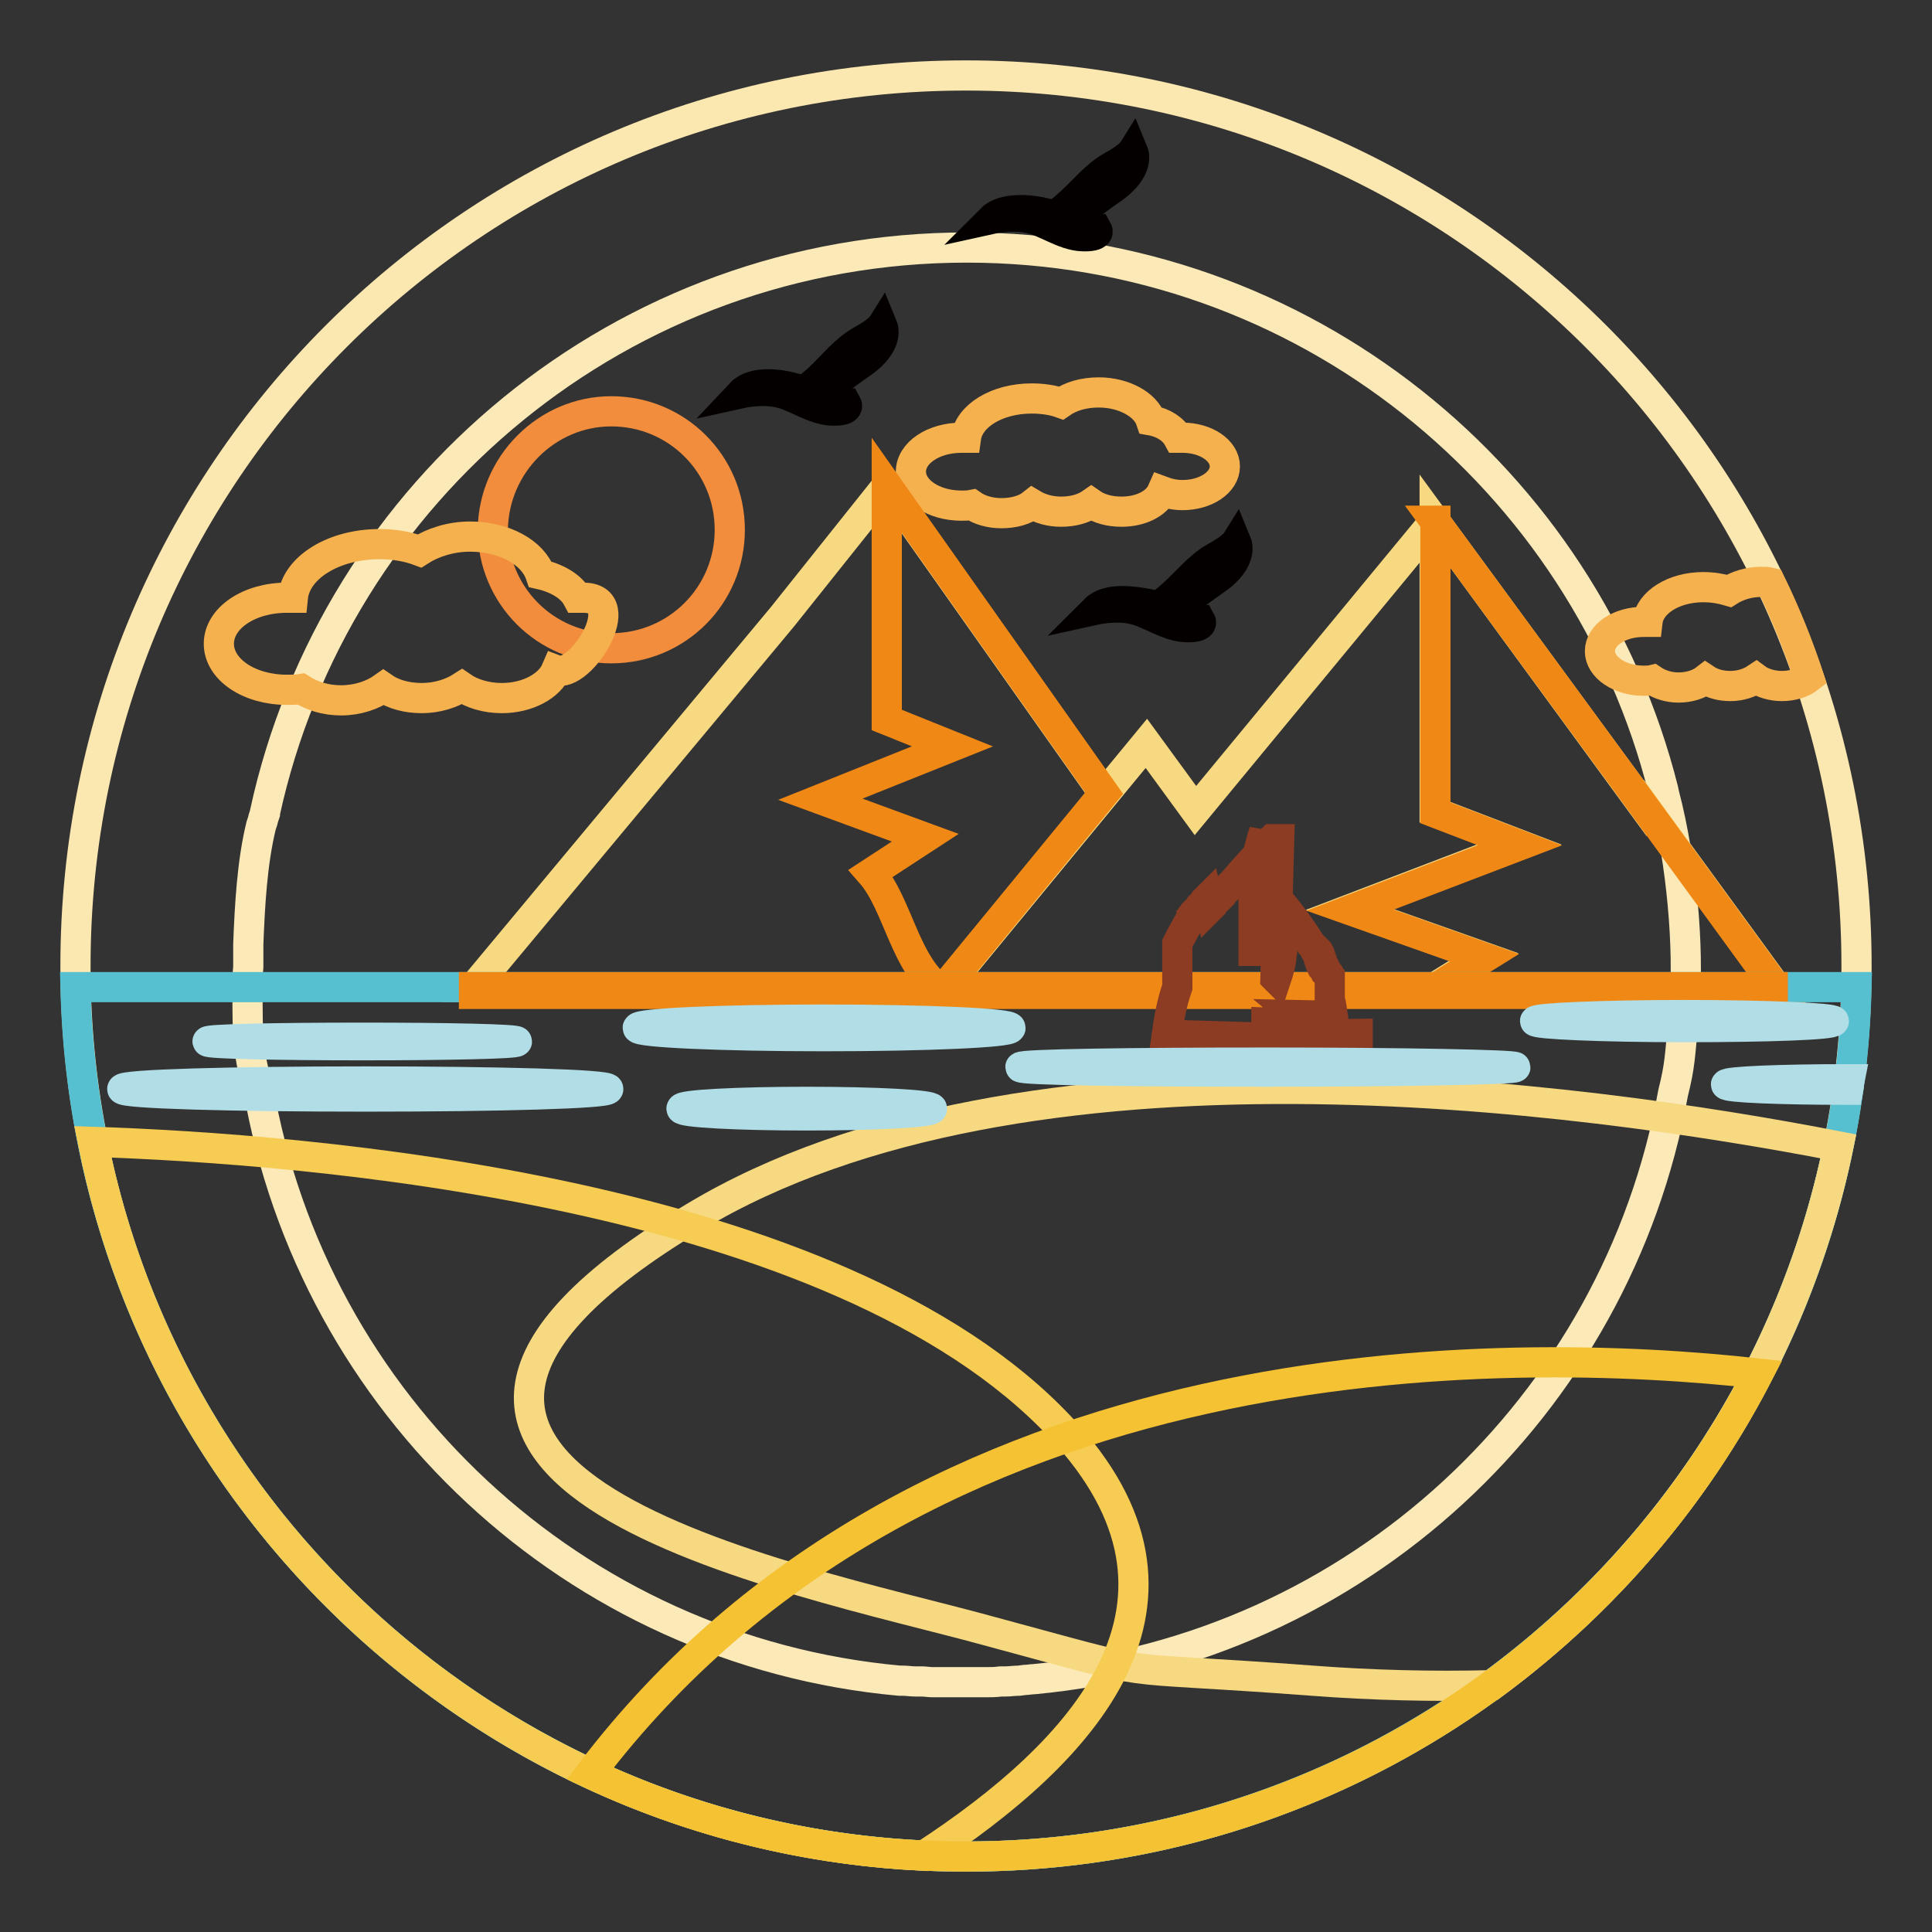
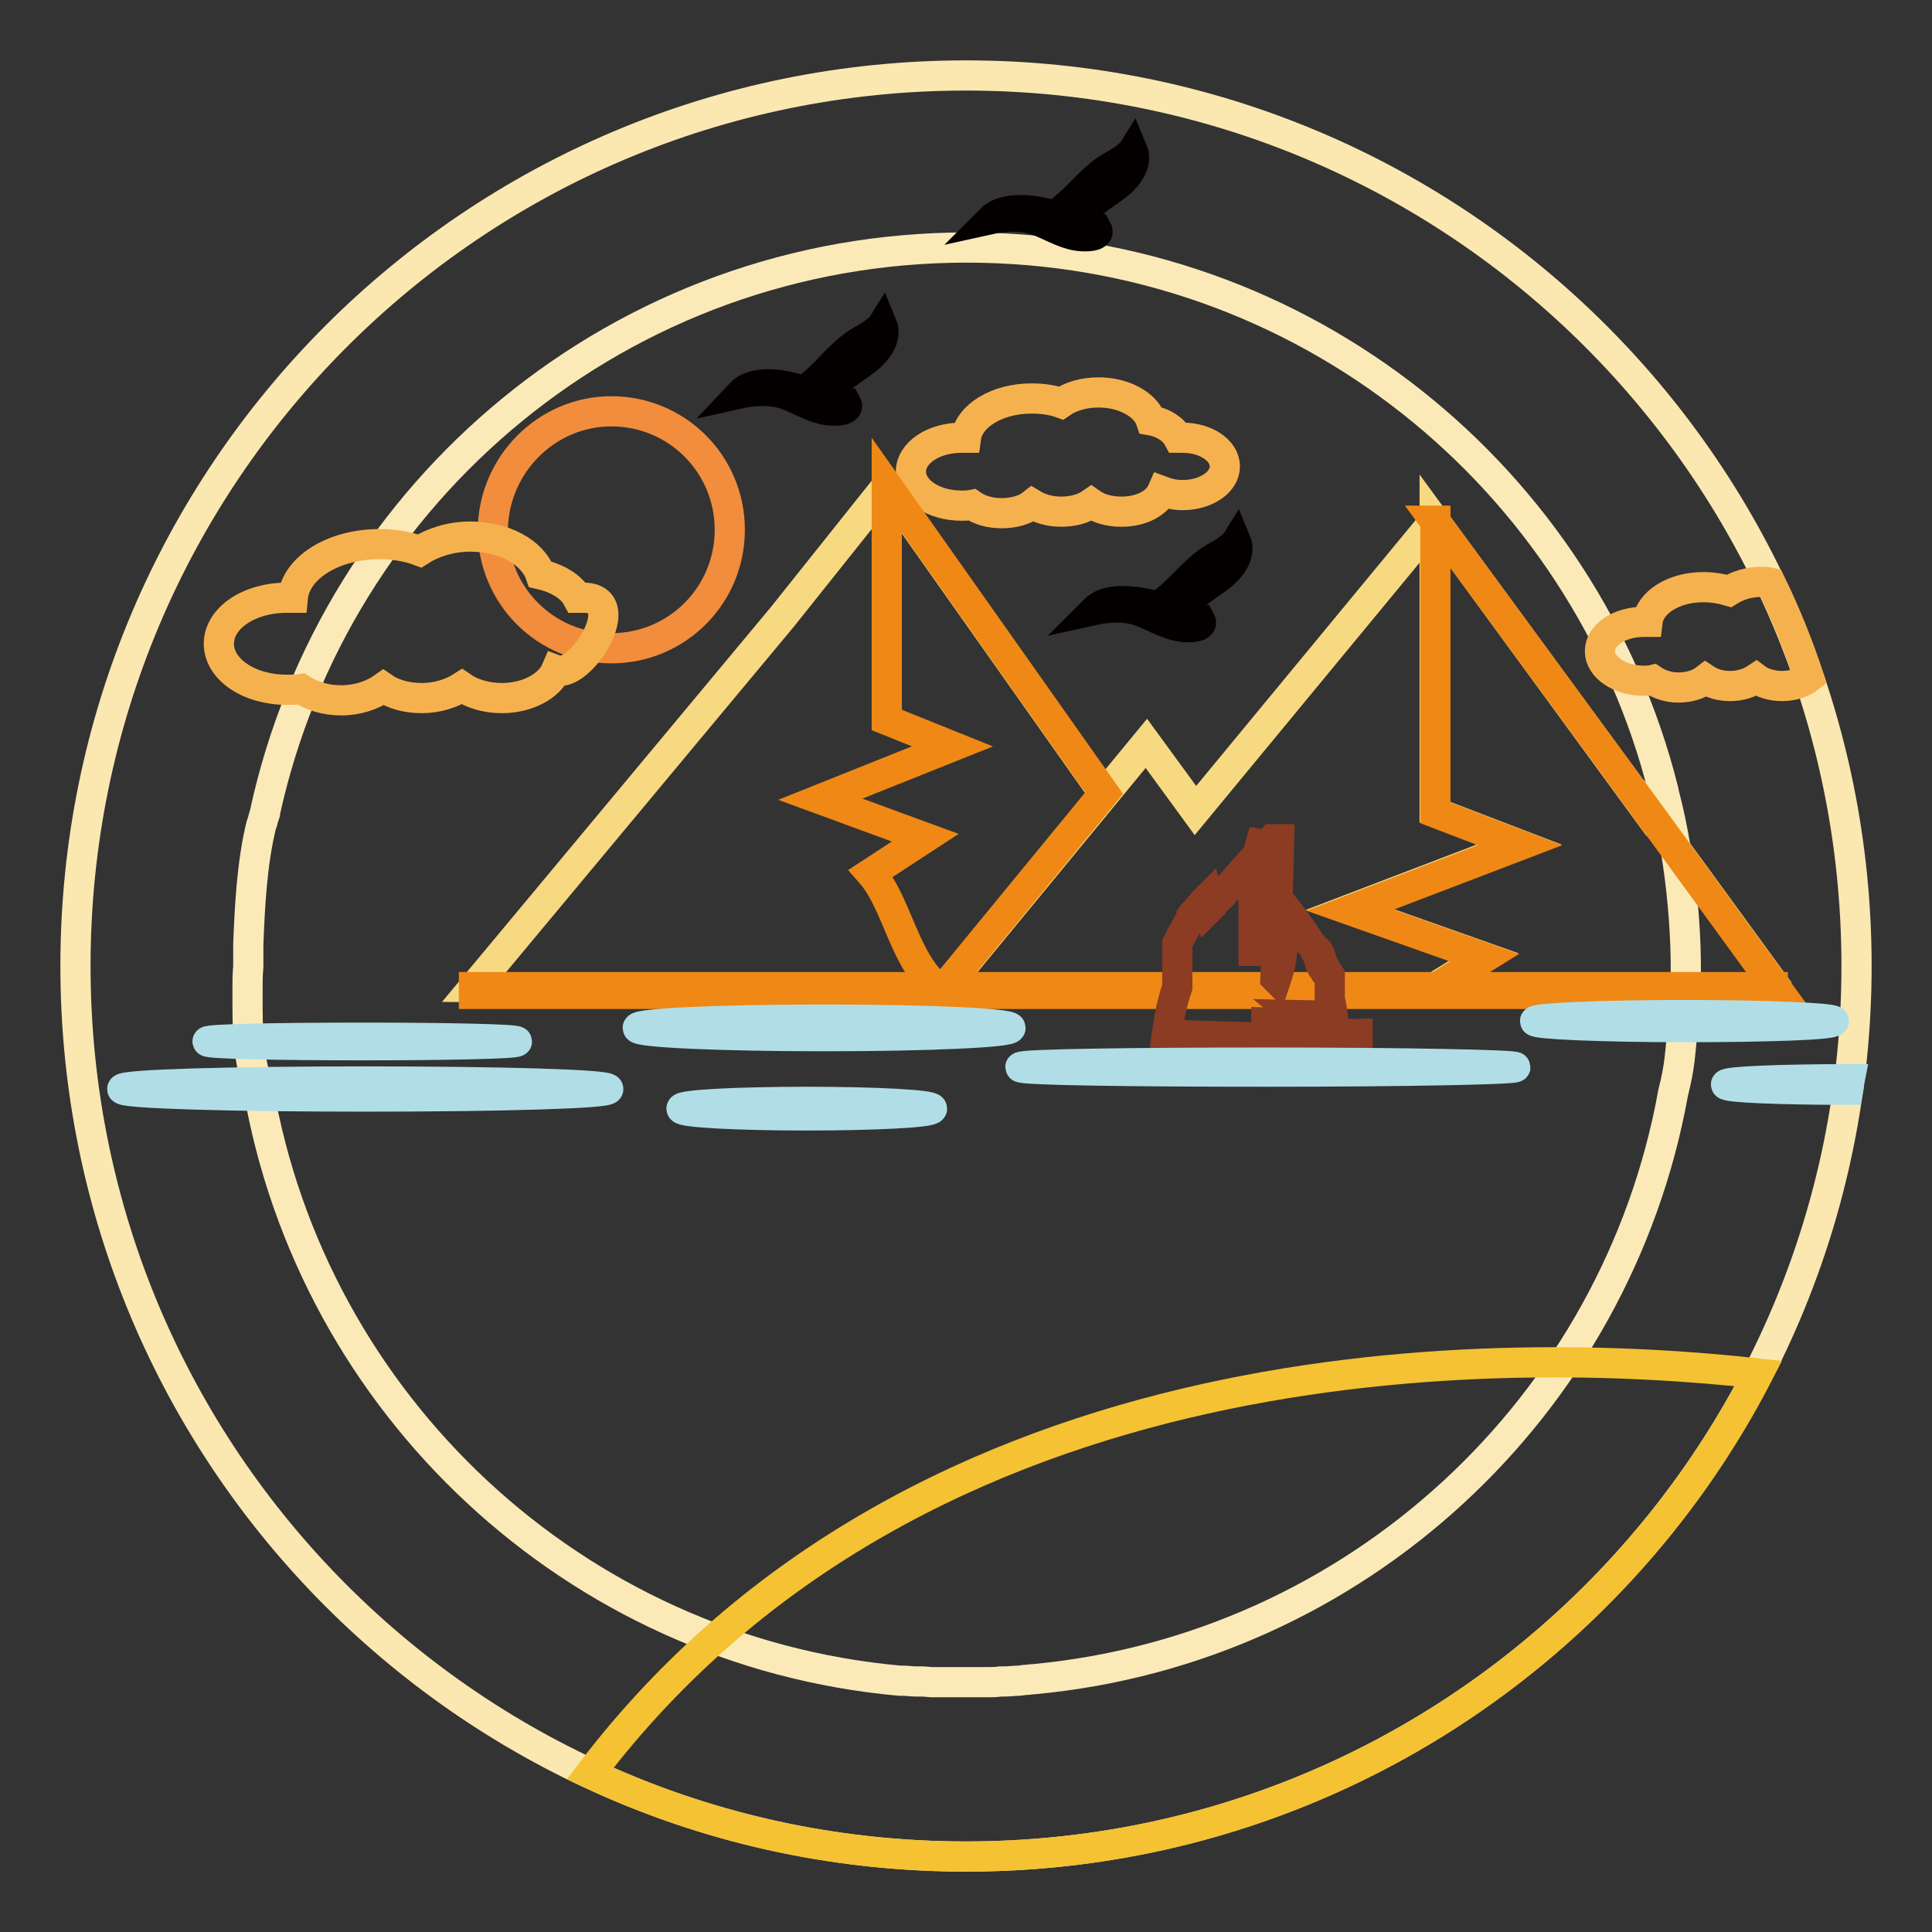
<svg xmlns="http://www.w3.org/2000/svg" version="1.1" x="0px" y="0px" viewBox="0 0 256 256" enable-background="new 0 0 256 256" xml:space="preserve">
  <rect x="0" y="0" width="256" height="256" fill="#333333" stroke="none" />
  <g>
    <path stroke-width="4" fill-opacity="0" stroke="#fbe7b0" d="M128,10c65.2,0,118,52.8,118,118c0,65.2-52.8,118-118,118c-65.2,0-118-52.8-118-118C10,62.8,62.8,10,128,10 z" />
    <path stroke-width="4" fill-opacity="0" stroke="#fbeab8" d="M32.8,130.9l0,2.4c0,6,0.5,7.3,1.3,10.8l0.1,0c7.2,42,41.9,74.7,85,78.6l0.4,0c0.6,0,1.1,0.1,1.7,0.1l0.8,0 c0.5,0,1,0.1,1.5,0.1c0.3,0,0.6,0,1,0c0.4,0,0.9,0,1.3,0c0.5,0,1,0,1.5,0c0.2,0,0.5,0,0.7,0l0.1,0c0.7,0,1.4,0,2.1,0l0.3,0 c0.7,0,1.3,0,2-0.1l0.6,0c0.6,0,1.2-0.1,1.8-0.1l0.8-0.1c0.4,0,0.8-0.1,1.2-0.1c42.7-4,77.2-36.1,84.7-77.7 c0.9-3.6,0.9-4.7,1.4-10.3h0l0.1,0h0c0-0.4,0-0.7,0-1.1V133c0.6-7.1-0.3-18.7-2.7-27.8l-0.1-0.5c-10.4-41.3-47.7-71.9-92.3-71.9 c-45.6,0-83.7,32.1-93,74.9c0,0,0,0.1,0,0.1l-0.2,0.6l-0.1,0.4l-0.2,0.6c-1.2,4.9-1.5,10.6-1.7,15.7c0,0.9,0,1.9,0,2.8v0.2 C32.8,129.1,32.8,130.1,32.8,130.9z" />
    <path stroke-width="4" fill-opacity="0" stroke="#f6b14f" d="M225.7,77.8c1.2,0,2.4,0.2,3.4,0.5c1.1-0.7,2.6-1.2,4.3-1.2c0.4,0,0.8,0,1.2,0.1c2,4.1,3.7,8.3,5.1,12.6 c-0.9,0.7-2.2,1.1-3.6,1.1c-1.3,0-2.6-0.4-3.4-1c-0.9,0.6-2.1,1-3.4,1c-1.3,0-2.4-0.3-3.3-0.9c-0.9,0.7-2.2,1.1-3.6,1.1 c-1.3,0-2.5-0.4-3.4-1c-0.4,0.1-0.8,0.1-1.2,0.1c-3.2,0-5.8-1.8-5.8-3.9c0-2.2,2.6-3.9,5.8-3.9c0.2,0,0.3,0,0.5,0 C218.6,79.8,221.8,77.8,225.7,77.8L225.7,77.8z M136.7,52.8c1.4,0,2.8,0.2,3.9,0.6c1.3-0.9,3-1.4,5-1.4c3.3,0,6.2,1.6,6.9,3.7 c1.7,0.3,3,1.2,3.6,2.3c0.2,0,0.4,0,0.6,0c3.1,0,5.6,1.7,5.6,3.8c0,2.1-2.5,3.8-5.6,3.8c-1,0-1.9-0.2-2.7-0.5 c-0.7,1.6-2.8,2.7-5.4,2.7c-1.6,0-3-0.4-4-1.1c-1,0.7-2.4,1.1-4,1.1c-1.5,0-2.8-0.4-3.8-1c-1,0.8-2.5,1.2-4.1,1.2 c-1.5,0-2.9-0.4-3.9-1.1c-0.5,0.1-1,0.1-1.4,0.1c-3.7,0-6.7-2-6.7-4.5c0-2.5,3-4.5,6.7-4.5c0.2,0,0.4,0,0.6,0 C128.4,55.1,132.1,52.8,136.7,52.8L136.7,52.8z" />
    <path stroke-width="4" fill-opacity="0" stroke="#040000" d="M131.4,29c0,0,2.7-0.6,4.9-0.1c2.2,0.4,4.6,2.3,7.1,2.4c2.5,0.1,2-0.8,2-0.8s-1.6,0.2-2-1.1 c-0.4-1.4,1.3-2.5,4-4.4c2.7-1.9,3.2-3.8,2.7-5c0,0-0.5,0.8-2.7,2c-2.2,1.2-3.9,3.4-5.6,4.9c-1.8,1.6-1.9,1.7-3.5,1.3 S133,27.4,131.4,29z M98.2,52.1c0,0,2.7-0.6,4.9-0.1c2.2,0.4,4.6,2.3,7.1,2.4c2.5,0.1,2-0.8,2-0.8s-1.6,0.2-2-1.1 c-0.4-1.4,1.3-2.5,4-4.4c2.7-1.9,3.2-3.8,2.7-5c0,0-0.5,0.8-2.7,2c-2.2,1.2-3.9,3.4-5.6,5c-1.8,1.6-1.9,1.7-3.5,1.3 C103.4,50.9,99.8,50.4,98.2,52.1z M145.1,80.8c0,0,2.7-0.6,4.9-0.1c2.2,0.4,4.6,2.3,7.1,2.4c2.5,0.1,2-0.8,2-0.8s-1.6,0.2-2-1.1 c-0.4-1.4,1.3-2.5,4-4.4c2.7-1.9,3.2-3.8,2.7-5c0,0-0.5,0.8-2.7,2c-2.2,1.2-3.9,3.4-5.6,4.9c-1.8,1.6-1.9,1.7-3.5,1.3 C150.3,79.7,146.8,79.1,145.1,80.8z" />
    <path stroke-width="4" fill-opacity="0" stroke="#f7d981" d="M124.8,131.4l27.1-32.9l6.5,8.9L190.1,69l26.1,35.6l0,0.1L190.1,69v38.6l11.2,4.3l-22.5,8.6l17.8,6.3 l-7.4,4.6L124.8,131.4L124.8,131.4z M216.2,104.5l19.6,26.9L216.2,104.5L216.2,104.5z" />
    <path stroke-width="4" fill-opacity="0" stroke="#ef8815" d="M190.1,69l26.1,35.6l19.6,26.9h-46.5l7.4-4.6l-17.8-6.3l22.5-8.6l-11.2-4.3V103V69z" />
    <path stroke-width="4" fill-opacity="0" stroke="#f18d3c" d="M81,54.5c8.7,0,15.7,7,15.7,15.7c0,8.7-7,15.7-15.7,15.7c-8.7,0-15.7-7-15.7-15.7 C65.4,61.6,72.4,54.5,81,54.5z" />
-     <path stroke-width="4" fill-opacity="0" stroke="#f7d981" d="M103.7,81.7l13.8-17.3l28.8,40.8l-21.5,26.2l-62-0.6L103.7,81.7z" />
+     <path stroke-width="4" fill-opacity="0" stroke="#f7d981" d="M103.7,81.7l13.8-17.3l28.8,40.8l-21.5,26.2l-62-0.6z" />
    <path stroke-width="4" fill-opacity="0" stroke="#ef8815" d="M117.5,64.3l28.8,40.8l-21.5,26.2c-4.9-3.4-5.8-11.5-9.4-15.6l7.2-4.7l-13.9-5.1l17.5-7l-8.7-3.5V64.3 L117.5,64.3z" />
    <path stroke-width="4" fill-opacity="0" stroke="#f6b14f" d="M50.3,72.1c1.9,0,3.7,0.3,5.3,0.9c1.7-1.1,4.1-1.9,6.7-1.9c4.5,0,8.3,2.1,9.3,5c2.2,0.5,4.1,1.6,4.9,3.1 c0.3,0,0.5,0,0.8,0c6.4,0-0.4,10.8-3.6,9.6c-0.9,2.1-3.8,3.7-7.2,3.7c-2.1,0-4-0.6-5.3-1.5c-1.4,0.9-3.3,1.5-5.3,1.5 c-2,0-3.8-0.5-5.1-1.4c-1.4,1-3.4,1.7-5.6,1.7c-2.1,0-3.9-0.6-5.3-1.5c-0.6,0.1-1.3,0.1-1.9,0.1c-5,0-9-2.7-9-6.1 c0-3.4,4-6.1,9-6.1c0.3,0,0.5,0,0.8,0C39.2,75.2,44.2,72.1,50.3,72.1L50.3,72.1z" />
-     <path stroke-width="4" fill-opacity="0" stroke="#56c0d0" d="M10,130.8H246C244.5,194.7,192.2,246,128,246C63.8,246,11.5,194.7,10,130.8z" />
-     <path stroke-width="4" fill-opacity="0" stroke="#f7d981" d="M243.6,151.9c-34-6.6-108-16.8-151.5,9.3c-57.8,34.6,13.7,48,38.5,54.8c24.9,6.7,14.2,4.5,43.3,6.7 c7.9,0.6,15.9,0.8,23.8,0.6C220.9,206.2,237.6,181,243.6,151.9L243.6,151.9z" />
-     <path stroke-width="4" fill-opacity="0" stroke="#f6cc52" d="M12.3,151.3c27.8,0.9,98.6,6.3,128.2,37.8c21.8,23.2,2.9,43.1-18.1,56.8C67.7,243.3,22.7,203.5,12.3,151.3z " />
    <path stroke-width="4" fill-opacity="0" stroke="#f4c232" d="M78.2,235c44-58,121.5-56.7,154.8-53c-19.6,38-59.2,64-105,64C110.2,246,93.3,242.1,78.2,235z" />
    <path stroke-width="4" fill-opacity="0" stroke="#ef8815" d="M62.8,130.8h172.1v0.9H62.8V130.8z" />
    <path stroke-width="4" fill-opacity="0" stroke="#8b3c22" d="M167.8,137.2l0-1.7l2.6,0.1l3.1,0.1c-0.6-0.2-1.2-0.7-1.8-1.2l4.9,0.1c-0.1-0.7-0.2-1.5-0.4-2.2l0-0.1 l0-0.1l0-0.1l0-0.1l0-0.1l0-0.1l0-0.1l0-0.1l0-0.1l0-0.1l0-0.1l0-0.1l0-0.1l0-0.1l0-0.1l0-0.1l0-0.1l0,0l0-0.1l0-0.1l0,0l0-0.1 l0-0.1l0,0l0-0.1l0-0.1l0,0l0-0.1l0-0.1l0,0l0-0.1l0-0.1l0,0l0-0.1l0-0.1l0,0l0-0.1l-0.1-0.1v0l-0.1-0.1l-0.1-0.1v0l0-0.1l-0.1-0.1 l0,0l0-0.1l-0.1-0.1l-0.1-0.1l-0.1-0.1l0,0l0-0.1l-0.1-0.1l0,0l0-0.1l-0.1-0.1l0,0l0-0.1l-0.1-0.1l0,0l0-0.1l-0.1-0.1l0-0.1l0-0.1 l-0.1-0.1l0-0.1l0-0.1l-0.1-0.1l0-0.1l0-0.1l-0.1-0.1l0-0.1l0-0.1l-0.1-0.1l0-0.1l0,0l-0.1-0.1l0-0.1l0,0l-0.1-0.1l0-0.1l0,0 l-0.1-0.1l0-0.1l0,0l-0.1-0.1l-0.1-0.1l0,0l-0.1-0.1l-0.1-0.1l0,0l-0.1-0.1l-0.1-0.1l0,0l-0.1-0.1h0c-1.3-2.1-2.8-4.1-4.4-6 c0.6,2.5,0.7,4.9,0.6,6.9l0,0l0,0l0,0v0l0,0c0,0.3-0.1,0.5-0.1,0.8l0,0l0,0c-0.1,1-0.4,2-0.7,2.9v0l-0.1-0.1l0,0v0l0.5-18.4l-0.9,0 c-1.8,1.9-3.6,3.8-5.2,5.7l-0.1,0.1l-0.1,0.1l-0.1,0.1l-0.1,0.1v0l-0.1,0.1l-0.1,0.1l-0.1,0.1l-0.1,0.1l0,0l-0.1,0.1l-0.1,0.1 l-0.1,0.1l-0.1,0.1l0,0l0,0.1l-0.1,0.1l-0.1,0.1l-0.1,0.1l0,0l0,0l-0.1,0.1l-0.1,0.1l-0.1,0.1l0,0.1l0,0l-0.1,0.1l-0.1,0.1 l-0.1,0.1l-0.1,0.1l0,0l-0.1,0.1l-0.1,0.1l-0.1,0.1l-0.1,0.1l0,0l-0.1,0.1l-0.1,0.1l-0.1,0.1l-0.1,0.1l0,0l0,0.1l-0.1,0.1L160,119 l-0.1,0.1l0,0l0,0l-0.1,0.1l-0.1,0.1l-0.1,0.1l-0.1,0.2l-0.1,0.1l-0.1,0.1l0,0.1l0,0l-0.1,0.1l-0.1,0.1l-0.1,0.1l-0.1,0.1l0,0 l-0.1,0.1l-0.1,0.1l-0.1,0.1l-0.1,0.1l0,0l0,0.1l-0.1,0.1l-0.1,0.1l-0.1,0.1l0,0l0,0.1l-0.1,0.1l-0.1,0.1l-0.1,0.1l0,0l0,0.1 l-0.1,0.1c-0.6,1.1-1.2,2.1-1.8,3.3l0,0.1l0,0.1l0,0l0,0l0,0.1l0,0.1l0,0.1l0,0.1l0,0.1l0,0l0,0l0,0.1l0,0.1l0,0.1l0,0.1l0,0.1 l0,0.1l0,0l0,0l0,0.1l0,0.1l0,0.1l0,0.1l0,0.1l0,0.1l0,0l0,0.1l0,0.1l0,0.1l0,0.1l0,0.1l0,0.1l0,0l0,0l0,0.1l0,0.1l0,0.1l0,0.1 l0,0.1l0,0.1l0,0l0,0.1l0,0.1l0,0.1l0,0.1l0,0.1l0,0.1l0,0.1l0,0.1l0,0.1l0,0.1l0,0.1l0,0.1v0l0,0.1l0,0.1l0,0.1l0,0.1l0,0.1l0,0.1 l0,0l0,0l0,0.1l0,0.1l0,0.1l0,0.1l0,0.1l0,0.1l0,0.1l0,0.1l0,0.1c-0.7,2-1.1,4.1-1.4,6.3l9.7,0.3l3.6,0.1l0,1.7l-13.3-0.4l0,0l0,0 l0,0l0,0l0,0l0,0l0,0l0,0l0,0l0,0l0,0v0l0,0l0,0l0,0l0,0l0,0l0,0l0,0l0,0l0,0l0,0l0,0l0,0l0,0l0,0l0,0l0,0l0,0l0,0l0,0l0,0l0,0l0,0 l0,0l0,0l0,0l0,0l0,0l0,0l0,0l0,0l0,0l0,0v0l0,0l0,0l0,0l0,0l0,0l0,0l0,0l0,0l0,0l0,0l0,0l0,0l0,0l0,0l0,0l0,0l0,0l0,0l0,0l0,0l0,0 l0,0l0,0l0,0l0,0l0,0l0,0l0,0l0,0l0,0l0,0l0,0l0,0l0,0l0,0l0,0l0,0l0,0l0,0l0,0l0,0l0,0l0,0.1l0,0l0,0l0,0l0,0v0l0,0l0,0l0,0l0,0 l0,0h0l0,0.1l0,0l0,0h0l0,0l0,0l0,0l0,0l0,0l0,0l0,0l0,0l0,0l0,0l0,0l0,0l0,0l0,0l0,0l0,0l0,0l0,0l0,0l0,0l0,0l0,0l0,0l0,0l0,0l0,0 l0,0l0,0l0,0l0,0l0,0l0,0l0,0l0,0l0,0l0,0l0,0l0,0l0,0l0,0l0,0l0,0v0l0,0l0,0l0,0l0,0l0,0l0,0l0,0l0,0l0,0l0,0l0,0l0,0l0,0l0,0l0,0 l0,0l0,0l0,0l0,0l0,0l0,0l0,0l0,0l0,0l0,0l0,0l0,0l0,0l0,0l0,0l0,0l0,0l0,0l0,0h25.3v-0.1l0-1.1l0-0.8L167.8,137.2L167.8,137.2z  M167.1,126L167.1,126l0.4-15.8c-1,3-1.4,5.9-1.4,8.7v0.3l0,0.1v0.2l0,0.2v0l0,0.1l0,0.1l0,0.1l0,0.2l0,0l0,0.2v0l0,0.1l0,0.1 l0,0.1l0,0.2l0,0.2l0,0.1l0,0.1l0,0.1l0,0.1l0,0.2v0l0,0.2l0,0.1l0,0.1l0,0.1v0l0,0.2l0,0l0,0.1l0,0.1l0,0.1l0,0.2v0l0,0.2l0,0 l0,0.1l0,0.1l0,0.1l0,0.2l0,0l0,0.2l0,0.1l0,0.1l0,0.1l0,0l0,0.2v0l0,0.2l0,0.1l0,0.1l0,0.1l0,0l0,0.2l0,0l0,0.1l0,0.1l0,0.1l0,0.1 l0,0l0,0.2l0,0l0,0.1l0,0.1l0,0.1l0,0.1l0,0L167.1,126L167.1,126z" />
    <path stroke-width="4" fill-opacity="0" stroke="#b1dee6" d="M48,137.5c11.3,0,20.5,0.2,20.5,0.5s-9.2,0.5-20.5,0.5s-20.5-0.2-20.5-0.5C27.4,137.7,36.6,137.5,48,137.5z  M245.1,143c-0.1,0.5-0.1,0.9-0.2,1.4c-9,0-16.2-0.3-16.2-0.7C228.7,143.3,236,143,245.1,143L245.1,143z M223.2,134.5 c11,0,19.8,0.4,19.8,0.8c0,0.5-8.9,0.8-19.8,0.8s-19.8-0.4-19.8-0.8C203.4,134.9,212.3,134.5,223.2,134.5z M168,140.8 c18.1,0,32.8,0.3,32.8,0.6c0,0.3-14.7,0.6-32.8,0.6c-18.1,0-32.8-0.2-32.8-0.6C135.2,141,149.9,140.8,168,140.8z M106.9,146 c9.2,0,16.6,0.4,16.6,0.9c0,0.5-7.4,0.9-16.6,0.9c-9.2,0-16.6-0.4-16.6-0.9C90.2,146.4,97.7,146,106.9,146z M109.2,135.1 c13.6,0,24.7,0.5,24.7,1.1c0,0.6-11,1.1-24.7,1.1c-13.6,0-24.7-0.5-24.7-1.1C84.5,135.6,95.5,135.1,109.2,135.1z M48.4,143.3 c17.8,0,32.2,0.4,32.2,1s-14.4,1-32.2,1s-32.2-0.4-32.2-1S30.6,143.3,48.4,143.3z" />
  </g>
</svg>